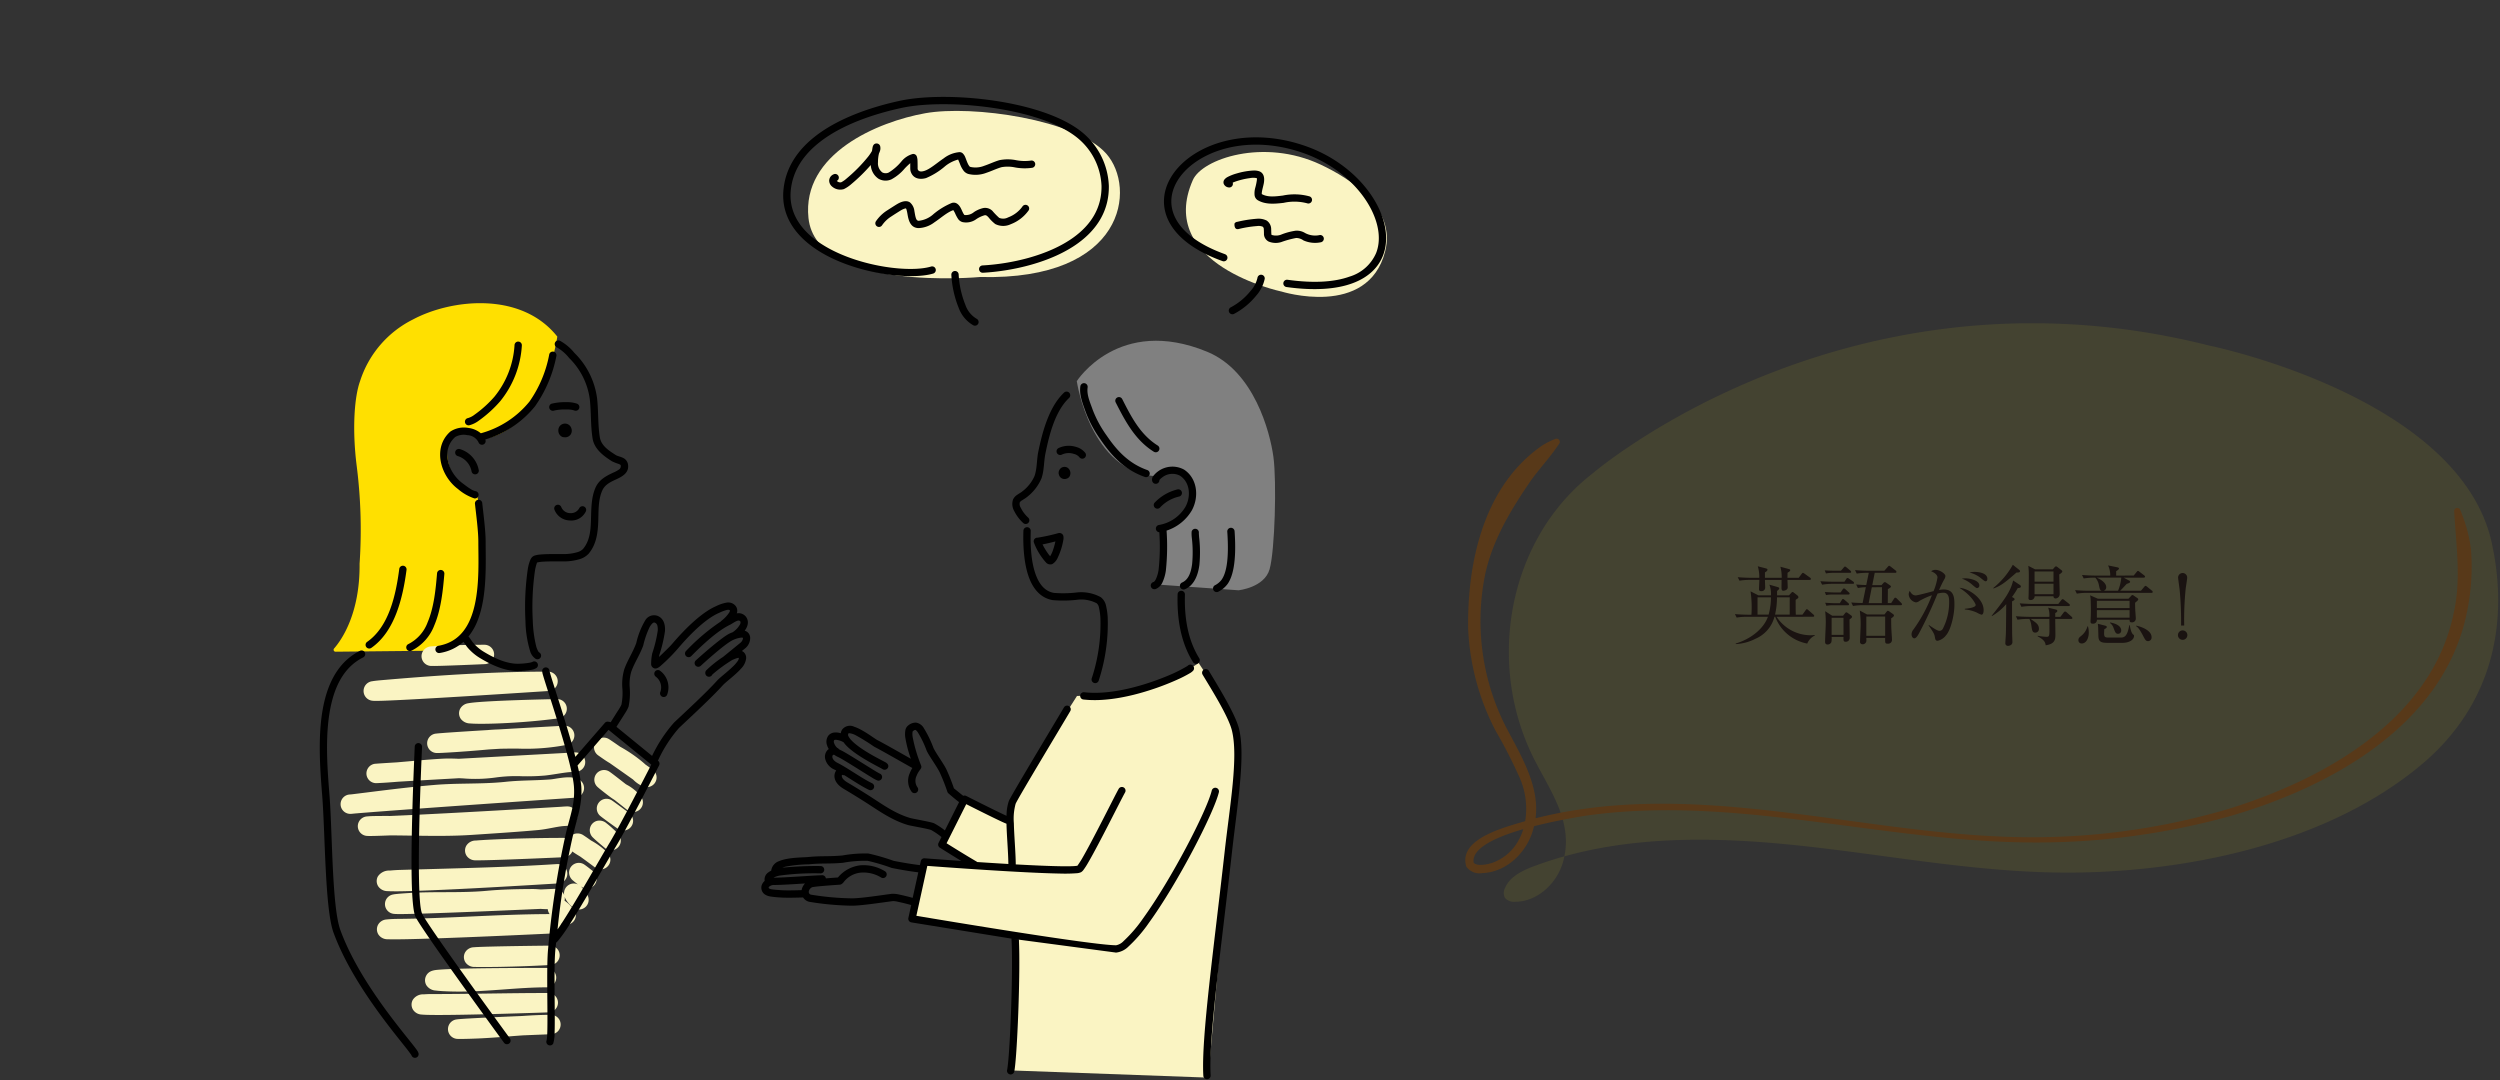
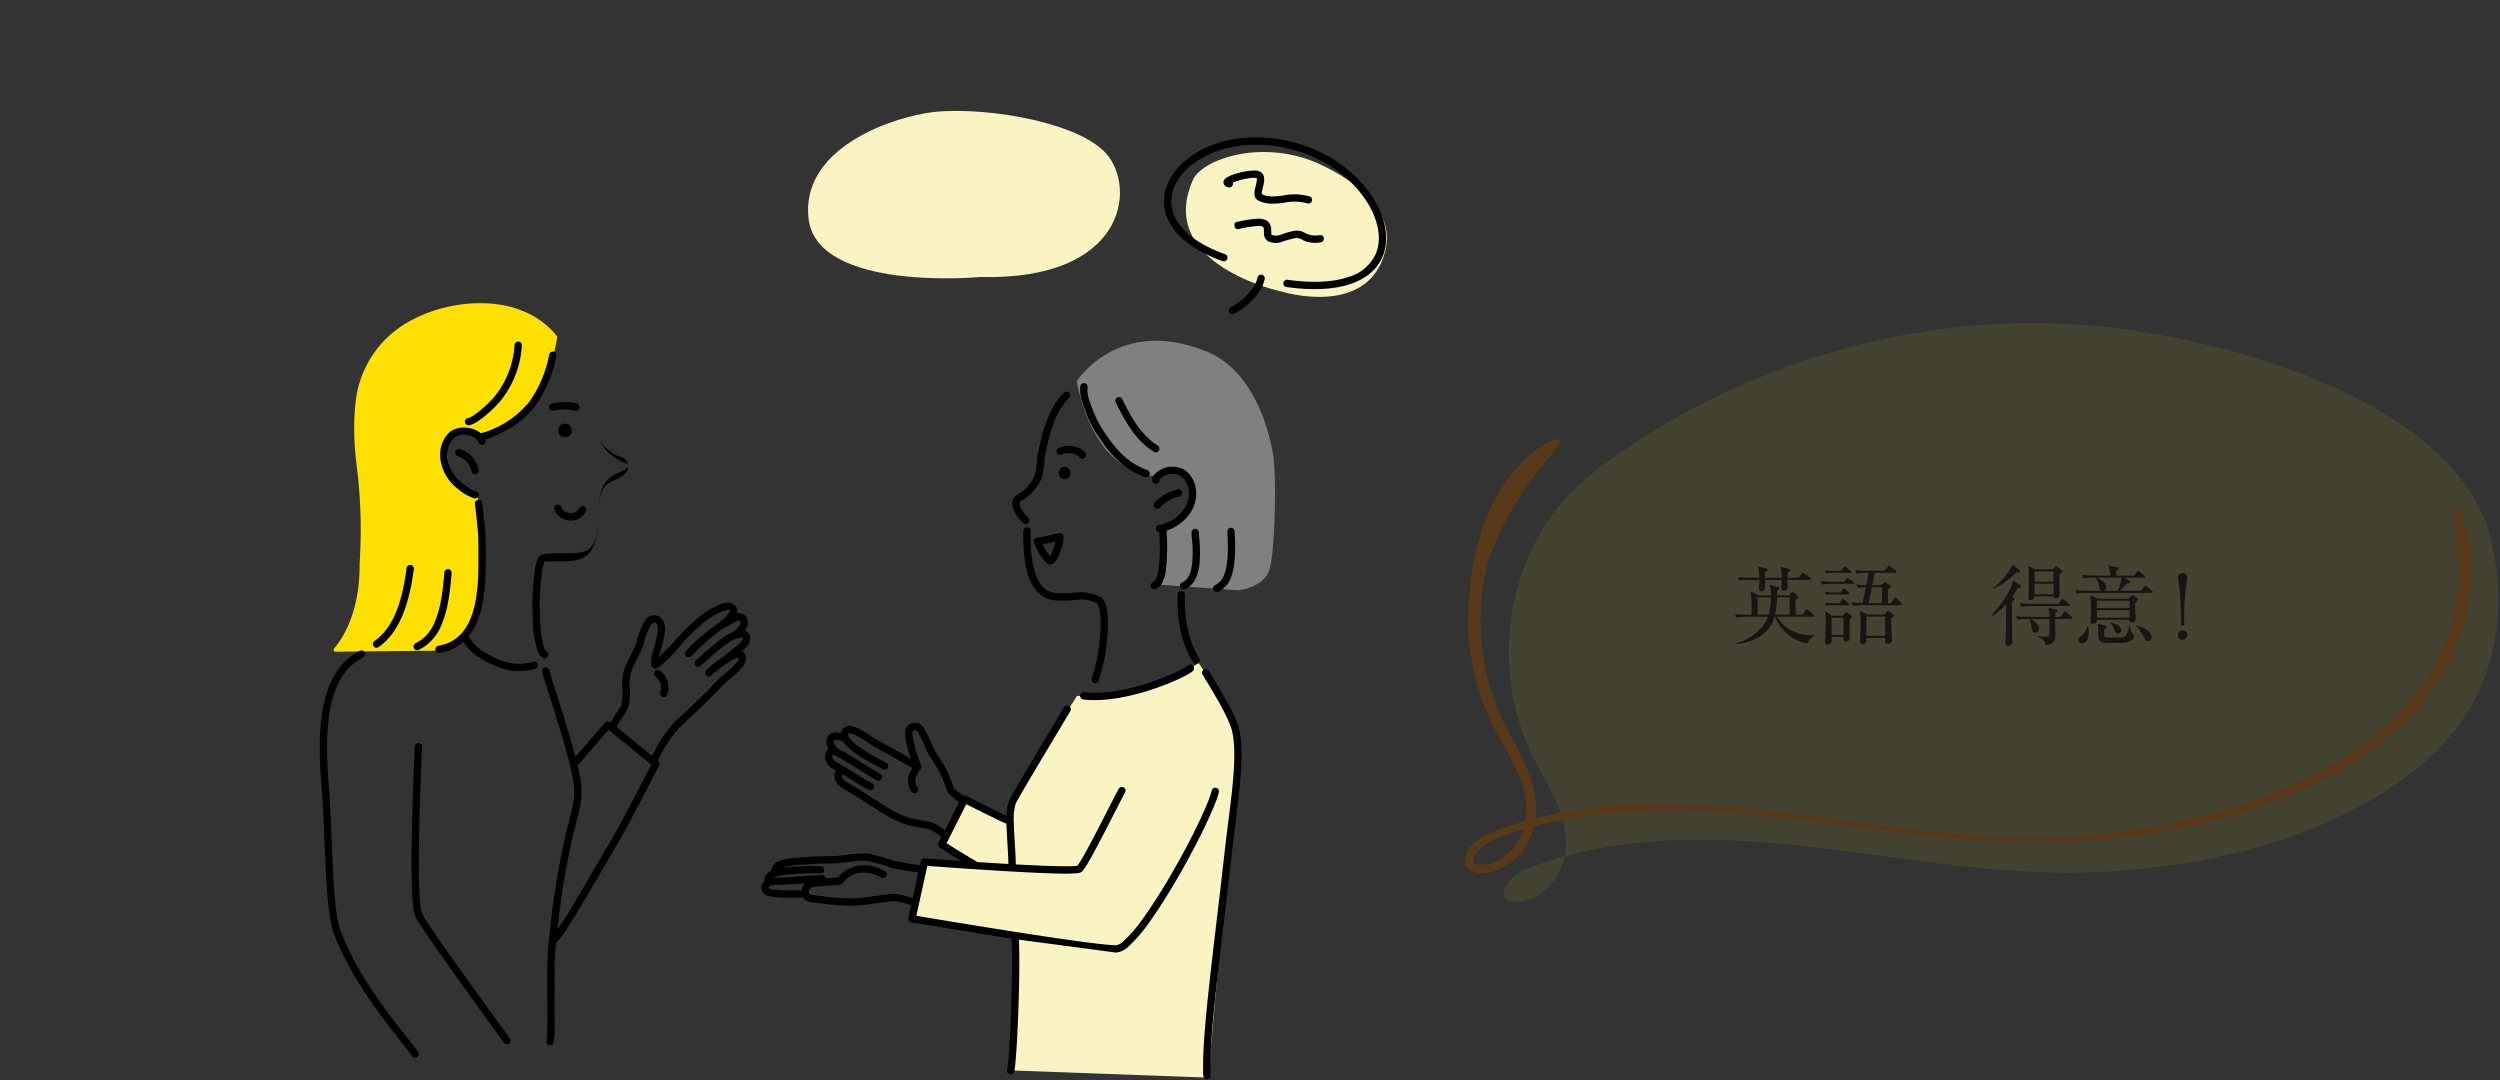
<svg xmlns="http://www.w3.org/2000/svg" width="516" height="223" viewBox="0 0 516 223">
  <rect x="0" y="0" width="516" height="223" fill="#333333" stroke="none" />
  <defs>
    <clipPath id="a">
      <rect width="205.249" height="119.405" transform="translate(7.935)" fill="none" />
    </clipPath>
    <clipPath id="b">
      <rect width="220.25" height="202.757" fill="none" />
    </clipPath>
  </defs>
  <g transform="translate(-7445 -2243)">
    <rect width="516" height="223" transform="translate(7445 2243)" fill="none" />
    <g transform="translate(6700.125 0.207)">
      <g transform="translate(0 16)">
        <g transform="translate(1047.316 2293.513)" opacity="0.1">
          <g clip-path="url(#a)">
            <path d="M211.875,45.406c3.749,17.287-.416,33.75-14.291,45.487-18.987,16.062-47.225,22.21-71.75,22.486-18.763.211-37.315-3.433-55.962-5.473s-38.053-2.387-55.59,4.114c-2.484.921-5.146,2.2-6.117,4.608a2.123,2.123,0,0,0,.06,2.038,2.475,2.475,0,0,0,2.034.739c4.661,0,8.668-3.836,9.91-8.212,2.435-8.583-3.2-15.3-6.608-22.557A49.141,49.141,0,0,1,8.99,68.189C8.876,54.147,14.732,39.969,26.15,31.1c0,0,52.641-45.4,127.385-26.494,0,0,51.771,10.505,58.34,40.8" fill="#e3d51c" />
          </g>
        </g>
        <path d="M19.391,24.829c-1.958,3.02-4.487,5.531-6.455,8.514-3.912,5.771-7.541,12-8.917,18.886A48.2,48.2,0,0,0,8.323,83.2c3.313,6.366,7.941,13.562,5.72,21.126-1.19,4.664-5.374,8.98-10.558,9.164A3.318,3.318,0,0,1,.209,112.15c-1.839-6.069,8.926-8.346,13.14-9.678,33.06-8.822,66.685,2.729,99.916,3.571a143.323,143.323,0,0,0,43.832-5.676c20.289-6.2,42.376-18.652,46.882-40.457,1.613-6.97.515-14.1.125-21.147a.629.629,0,0,1,.608-.652.642.642,0,0,1,.624.39,31.184,31.184,0,0,1,2.222,8.054,45.844,45.844,0,0,1-1,13.9c-5.029,22.578-27.894,35.3-49.016,41.357a149.564,149.564,0,0,1-44.306,5.292c-29.629-.807-59.028-9.727-88.662-5.422-4.659.786-23.838,4.012-22.841,9.675.727.8,3.025.341,4.111-.093,6.888-2.715,8.093-11.356,5.375-17.454A101.08,101.08,0,0,0,6.3,84.192,50.059,50.059,0,0,1,.58,62.849c-.149-13.656,3.241-29.38,15.4-37.695a16.572,16.572,0,0,1,2.622-1.29.669.669,0,0,1,.858.369.639.639,0,0,1-.068.6" transform="translate(1047.316 2293.513)" fill="#583919" />
        <path d="M70.576,66.113a8.777,8.777,0,0,1-6.608-5.527h-.162a6.788,6.788,0,0,1-3.889,4.52,10,10,0,0,1-4.106,1.116V66.1c2.9-.849,5.709-2.9,6.644-5.511H58.134a11.1,11.1,0,0,0-2.124.162l-.361-.72c1.243.107,2.5.125,2.773.125h.631a22.885,22.885,0,0,0-.181-4.825l1.621.828h2.593a5.421,5.421,0,0,0-.324-2.2l1.746.5c.18.055.288.144.288.251,0,.163-.162.324-.45.542v.9h2.466l.415-.451c.126-.142.216-.232.306-.232.108,0,.2.07.378.215l.594.468a.557.557,0,0,1,.252.378.375.375,0,0,1-.161.272,2.709,2.709,0,0,0-.415.3c0,1.693,0,2.324.036,3.043h1.369l.63-.881c.126-.163.179-.251.269-.251.109,0,.2.088.325.2l1.026.9a.431.431,0,0,1,.181.288c0,.125-.126.18-.271.18H64.238a8.445,8.445,0,0,0,6.95,3.817,9.038,9.038,0,0,0,.936-.055l.019.11a3.166,3.166,0,0,0-1.567,1.655m.485-13.126H66.488c.019.235.055,1.4.055,1.532,0,.63-.847.7-.883.7-.252,0-.4-.128-.4-.6,0-.27.017-1.4.017-1.639H61.843c0,.252.054,1.387.054,1.621a.741.741,0,0,1-.81.7c-.36,0-.468-.163-.468-.415,0-.271.071-1.622.071-1.91H58.71a12.215,12.215,0,0,0-2.124.162l-.36-.718c1.134.09,2.251.125,2.772.125h1.675a7.633,7.633,0,0,0-.306-2.378l1.674.434c.252.071.324.143.324.287s-.143.325-.522.541v1.116H65.3a7.984,7.984,0,0,0-.27-2.287l1.71.468c.217.055.324.127.324.235,0,.161-.126.286-.557.538,0,.255,0,.325-.019,1.046h2.323l.594-.791c.109-.128.2-.235.271-.235.09,0,.2.073.378.2l1.1.793a.386.386,0,0,1,.18.268c0,.108-.09.2-.271.2m-10.749,3.6v3.565H62.6a13.613,13.613,0,0,0,.486-3.565Zm6.645,0H64.328a16.019,16.019,0,0,1-.4,3.565h3.025Z" transform="translate(1047.316 2293.513)" fill="#1a1311" />
        <path d="M79.964,53.78h-4.2a13.337,13.337,0,0,0-2.124.18l-.36-.721c1.26.109,2.61.109,2.772.109h2.2l.359-.541c.072-.107.145-.234.271-.234a.656.656,0,0,1,.341.162l.828.576a.374.374,0,0,1,.181.289c0,.162-.144.18-.27.18m-.594-2.27H75.93a8.241,8.241,0,0,0-1.494.127l-.252-.631c.756.055,1.531.073,1.962.073h1.387l.54-.629c.09-.11.2-.235.288-.235a.589.589,0,0,1,.324.18l.792.666a.384.384,0,0,1,.162.27c0,.162-.143.179-.269.179m-.324,4.485h-3.1a6.948,6.948,0,0,0-1.495.107l-.252-.629c.81.053,1.62.09,1.963.09h1.3l.414-.613c.072-.09.126-.215.27-.215a.458.458,0,0,1,.325.18l.666.611c.108.09.179.162.179.271,0,.18-.162.2-.269.2m.252,5.131c0,.613.036,3.242.036,3.781a.787.787,0,0,1-.828.828c-.469,0-.469-.252-.451-.99H75.606a3.617,3.617,0,0,1-.053,1.062.85.85,0,0,1-.756.5c-.541,0-.541-.414-.541-.611,0-.541.144-3.278.144-3.908a20.693,20.693,0,0,0-.126-2.358l1.458.936h2.234l.395-.487c.054-.072.162-.214.252-.214a.506.506,0,0,1,.307.125l.719.521a.407.407,0,0,1,.181.272c0,.179-.217.341-.522.539M78.92,58.21h-2.9a6.952,6.952,0,0,0-1.494.107l-.252-.631c.756.055,1.53.092,1.963.092H77.3l.379-.613c.089-.145.161-.252.269-.252.126,0,.252.127.342.2l.738.631c.145.127.162.2.162.269,0,.162-.107.2-.269.2M78.055,60.8H75.606v3.512h2.449Zm11.812-2.609H82.142a12.457,12.457,0,0,0-2.125.162l-.359-.721c.485.036,1.08.09,2.341.108l.666-3.258a9.7,9.7,0,0,0-1.639.162l-.36-.721c.486.036,1.171.09,2.089.108l.522-2.522H82.9a12.95,12.95,0,0,0-2.106.162l-.361-.718c1.387.125,2.593.125,2.755.125h3.3l.7-.791c.108-.127.2-.235.288-.235s.18.073.324.18l1.008.793a.4.4,0,0,1,.18.287c0,.2-.18.2-.269.2H84.5L84,54.049H85.9l.379-.414a.456.456,0,0,1,.306-.2.478.478,0,0,1,.252.09l.81.559c.072.052.2.162.2.269,0,.127-.144.252-.63.522,0,.433-.018,2.125-.018,2.88h.7l.559-.863c.071-.107.162-.252.288-.252a.669.669,0,0,1,.342.2l.881.883a.457.457,0,0,1,.162.27c0,.179-.162.2-.269.2m-1.963,2.7c0,1.262.018,1.981.072,2.774.018.451.09,1.17.09,1.638a.773.773,0,0,1-.864.828c-.559,0-.559-.107-.54-1.187h-3.89c0,.09.019.486.019.576a.771.771,0,0,1-.792.738.5.5,0,0,1-.523-.576c0-.541.126-2.918.126-3.4a21.462,21.462,0,0,0-.179-2.988l1.494.81h3.6l.433-.558c.072-.09.144-.2.252-.2a.557.557,0,0,1,.306.125l.738.522c.126.092.234.181.234.344,0,.2-.5.521-.576.556m-1.242-.359h-3.89v3.979h3.89Zm-2.755-6.049-.648,3.275h2.718C86,56.337,86,54.715,86,54.483Z" transform="translate(1047.316 2293.513)" fill="#1a1311" />
-         <path d="M99.235,64.385a2.978,2.978,0,0,1-1.746,1.152c-.414,0-.486-.289-.54-.593-.126-.758-.162-.9-1.333-2.594l.055-.072c1.566,1.08,1.908,1.207,2.232,1.207a.817.817,0,0,0,.7-.522,11.9,11.9,0,0,0,1.26-5.385c0-.7,0-1.963-1.206-1.963a5.02,5.02,0,0,0-1.188.182,87.724,87.724,0,0,1-3.763,8.084c-.234.449-.63,1.152-1.026,1.152-.361,0-.577-.433-.577-.847a1.573,1.573,0,0,1,.4-.99,30.524,30.524,0,0,0,3.8-7.057,15.035,15.035,0,0,0-2.539,1.152,1.392,1.392,0,0,1-.756.324,1.828,1.828,0,0,1-1.495-1.658,1.466,1.466,0,0,1,.217-.719c.324.612.719.936,1.223.936.433,0,3.1-.738,3.692-.883a12.033,12.033,0,0,0,.81-2.826c0-.721-1.062-1.187-1.314-1.277a1.5,1.5,0,0,1,.9-.289c.954,0,2.053.828,2.053,1.279a1.6,1.6,0,0,1-.271.738c-.4.719-.7,1.367-1.044,2.143a4.245,4.245,0,0,1,.972-.11c2.107,0,2.2,1.694,2.2,3.116,0,2.125-.72,5.168-1.711,6.32m7.292-4.232a6.158,6.158,0,0,1-.99-.45,7.437,7.437,0,0,0-2.448-.631V58.93c.269-.02,2.25-.182,2.25-.793,0-.18-.828-1.963-3.366-3.529,1.836.072,5,2.16,5,4.591,0,.145,0,.954-.451.954m-.918-5.491c-.162,0-.431-.234-.864-.593a6.3,6.3,0,0,0-2.251-1.352,3.806,3.806,0,0,1,.721-.072c.954,0,2.881.431,2.881,1.476a.507.507,0,0,1-.487.541m1.765-1.4c-.234,0-1.026-.721-1.206-.848a6.316,6.316,0,0,0-2.125-.97,5.231,5.231,0,0,1,1.116-.127c.324,0,2.593.072,2.593,1.441,0,.233-.09.5-.378.5" transform="translate(1047.316 2293.513)" fill="#1a1311" />
        <path d="M114.541,54.553a1.341,1.341,0,0,1-.522.11,16.828,16.828,0,0,1-1.188,1.836l.288.162c.2.107.252.2.252.306s-.09.235-.523.432c0,2.322,0,4.934.019,6.717,0,.252.054,1.422.054,1.691,0,.631-.649.776-.882.776a.514.514,0,0,1-.577-.559c0-.252.09-1.566.108-1.873.036-1.242.036-1.746.072-6.176a11.732,11.732,0,0,1-2.953,2.467l-.036-.09c2.647-3.3,3.926-5.078,4.412-7.256l1.4.918a.4.4,0,0,1,.2.324.227.227,0,0,1-.127.215m-.774-3.1c-2.268,1.98-3.133,2.7-4.754,3.295l-.036-.108a16.385,16.385,0,0,0,4.033-4.791l1.333,1.063a.327.327,0,0,1,.144.289c0,.162-.2.269-.72.252m11.253,9.578h-3.259c0,.5.036,2.683.036,3.133,0,1.007,0,2.017-2,2.3-.107-.611-.252-1.1-1.673-1.853l.017-.11a12.462,12.462,0,0,0,1.8.217c.576,0,.63-.144.63-1.566,0-.342-.018-1.819-.018-2.125h-3.889c1.188.793,1.728,1.152,1.728,2.035a.736.736,0,0,1-.72.793c-.63,0-.684-.416-.846-1.514a3.948,3.948,0,0,0-.4-1.314h-.323a12.727,12.727,0,0,0-2.125.162l-.342-.721c1.116.09,2.233.127,2.755.127h4.159A4.5,4.5,0,0,0,120.3,58.7l1.549.377c.216.055.342.127.342.306s-.2.307-.432.432V60.6h1.063l.647-.865c.145-.18.217-.233.325-.233a.564.564,0,0,1,.342.18l.991.881a.563.563,0,0,1,.179.289c0,.107-.108.18-.288.18m-.5-2.664H116.9a12.9,12.9,0,0,0-2.125.162l-.342-.721c1.242.108,2.611.127,2.755.127h5.2l.6-.758c.126-.162.216-.232.306-.232s.179.053.36.2l.954.756a.4.4,0,0,1,.18.269c0,.127-.126.2-.27.2m-1.927-6.537c0,.648.09,3.511.09,4.087a.89.89,0,0,1-.845.883.4.4,0,0,1-.433-.451h-3.889a.8.8,0,0,1-.864.775c-.343,0-.414-.2-.414-.378a2.322,2.322,0,0,1,.018-.325c.036-.845.053-3.349.053-4.392a15.72,15.72,0,0,0-.107-1.963l1.4.721h3.655l.36-.414a.469.469,0,0,1,.306-.2c.09,0,.18.055.342.18l.775.6a.364.364,0,0,1,.179.269c0,.18-.359.469-.63.612m-1.188-.612h-3.907V53.33H121.4Zm0,2.539h-3.907v2.16H121.4Z" transform="translate(1047.316 2293.513)" fill="#1a1311" />
        <path d="M137.956,52.069l.594-.721c.09-.107.162-.232.27-.232s.2.072.36.2l.937.721a.386.386,0,0,1,.179.269c0,.163-.179.2-.269.2h-4.142l1.116.6a.317.317,0,0,1,.217.27c0,.144-.2.269-.7.414-.828.883-.918.99-1.368,1.422h4.3l.666-.791c.09-.11.179-.217.288-.217.09,0,.162.055.324.18l.972.793a.387.387,0,0,1,.18.269c0,.18-.162.2-.27.2h-13.27a12.157,12.157,0,0,0-2.125.163l-.36-.721c1.117.09,2.233.125,2.773.125h2.737c-.378-.125-.4-.252-.63-1.35a3.217,3.217,0,0,0-.7-1.351,13.418,13.418,0,0,0-2.395.162l-.36-.719c1.206.107,2.43.125,2.772.125h3.062a4.721,4.721,0,0,0-.45-2.1l1.926.394c.18.055.325.092.325.234,0,.163-.181.325-.577.559v.918Zm-9.435,10.5a4.9,4.9,0,0,1,.162,1.277c0,1.28-.594,2.252-1.458,2.252a.655.655,0,0,1-.684-.666c0-.451.2-.6.612-.937a3.723,3.723,0,0,0,1.261-1.943Zm8.354-5.709.577-.611a.369.369,0,0,1,.234-.162.789.789,0,0,1,.306.144l.684.467c.126.092.216.162.216.272,0,.2-.233.376-.648.718,0,.4,0,1.01.054,1.821.018.252.09,1.205.09,1.4a.775.775,0,0,1-.81.828c-.468,0-.468-.234-.468-.541h-6.752a.759.759,0,0,1-.847.811c-.269,0-.468-.055-.468-.469,0-.053.018-.324.018-.4.019-.394.055-.97.055-1.888,0-.83-.036-2.09-.055-2.36a6.051,6.051,0,0,0-.107-.738l1.6.7ZM130.3,52.5c.27.109,1.981.865,1.981,1.963a.732.732,0,0,1-.505.738h2.953a9.326,9.326,0,0,0,.666-2.7Zm.054,6.285h6.752V57.292h-6.752Zm0,1.98h6.752V59.217h-6.752Zm1.746,1.657c.09.035.307.107.307.269,0,.145-.181.289-.523.469-.09,1.439-.09,1.711.847,1.711h2.538c.666,0,1.387-.145,1.765-2.557h.108c.018.108.233,1.584.7,1.926.144.107.18.144.18.289,0,.773-.918,1.439-2.467,1.439h-2.683c-1.44,0-2.125-.072-2.2-1.277-.018-.433-.036-2.287-.126-2.666Zm.99-.666c.523.089,2.287.468,2.287,1.656a.637.637,0,0,1-.648.683c-.468,0-.594-.3-.9-1.115a2.1,2.1,0,0,0-.774-1.117Zm5.384.648c1.278.287,3.169,1.062,3.169,2.377a.741.741,0,0,1-.7.828c-.487,0-.613-.252-1.1-1.189-.792-1.495-1.134-1.729-1.386-1.891Z" transform="translate(1047.316 2293.513)" fill="#1a1311" />
        <path d="M149.031,64.4a.973.973,0,0,1-1.945,0,.973.973,0,1,1,1.945,0m-1.3-2.016a67.981,67.981,0,0,0-.306-7.49c-.054-.379-.306-2.27-.306-2.377a.937.937,0,1,1,1.873,0c0,.324-.271,1.908-.307,2.267a63.437,63.437,0,0,0-.306,7.6Z" transform="translate(1047.316 2293.513)" fill="#1a1311" />
        <rect width="213.184" height="119.405" transform="translate(1047.316 2293.513)" fill="none" />
        <rect width="213.184" height="119.405" transform="translate(1047.316 2293.513)" fill="none" />
      </g>
      <g transform="translate(810.875 2262.793)">
        <g clip-path="url(#b)">
          <path d="M668.825,223.78s2.739,18.9,16.543,19.636c0,0,3.8-3.143,6.606.41,0,0,3.373,7.319-5.408,10.626,0,0,1.821,8.551-1.061,11.306l16.7,1.18s5.315-.542,6.411-4.323,1.488-18.134.791-23.227-3.976-17.689-13.672-21.682c-18.28-7.527-26.913,6.074-26.913,6.074" transform="translate(-512.576 -165.106)" fill="gray" fill-rule="evenodd" />
          <path d="M558.689,506.91S545.74,527.2,544.679,529.9l.332,2.513-9.222-4.032-5.023,9.053,6.126,4.509-9.716-.546-2.115,11.348,21.592,4.319-1.141,27.152,40.268,1.471,3.458-39.064,2.988-25.873s1.161-6.972-2.735-11.945l-5.691-8.7s-8.341,6.42-25.112,6.811" transform="translate(-402.398 -383.267)" fill="#faf4c3" fill-rule="evenodd" />
          <path d="M466.913,46.659s-33.8,3.18-35.428-12.162c-1.416-13.315,14.367-19.9,24.095-21.64s31.088,1.284,37.354,8.33,4.032,26.227-26.021,25.472" transform="translate(-330.615 -9.485)" fill="#faf4c3" fill-rule="evenodd" />
          <path d="M784.879,77.472s-25.934-5.516-18.211-23c1.927-4.363,14.611-8.695,26.337-3.2,6.369,2.987,15.629,9.044,13.354,17.927-3.562,13.909-21.48,8.268-21.48,8.268" transform="translate(-586.461 -37.317)" fill="#faf4c3" fill-rule="evenodd" />
          <path d="M58.418,189.159S55.9,207.736,43.527,210.2c0,0-6.007-4.634-7.7.985,0,0-1.744,7.335,6.052,10.73,0,0,2.756,13.65,1.011,18.828,0,0-.232,9.918-8.57,13.231l-21.66.221a.4.4,0,0,1-.285-.694c1.567-1.808,5.327-7.233,5.233-17.458a104.151,104.151,0,0,0-.609-20.3c-.953-7.642-.444-14.208.706-17.386a21.558,21.558,0,0,1,10.926-12.737c7.83-4.186,22.3-5.889,29.786,3.536" transform="translate(-9.39 -139.684)" fill="#ffe000" fill-rule="evenodd" />
-           <path d="M34.061,571.959l-.263,0c-.154,0-.272-.006-.371-.012A2.027,2.027,0,0,1,31.764,571a2.011,2.011,0,0,1,1.4-3.061c.085-.015.181-.028.3-.042.184-.02.44-.042.781-.067.708-.051,1.776-.114,3.174-.186,2.3-.119,5.421-.261,9.309-.424,1.961-.135,3.949-.237,5.94-.24h0a2,2,0,0,1,.079,4c-2.17.086-4.094.164-5.8.235-1.04.072-2.074.153-3.1.234-2.02.159-4.11.323-6.186.411-1.006.043-2.056.075-2.879.089C34.512,571.957,34.266,571.959,34.061,571.959ZM29.5,567.01c-1.019,0-1.842-.01-2.459-.03-.435-.014-.766-.033-1.011-.058a2.226,2.226,0,0,1-1.8-1.013,2.013,2.013,0,0,1-.034-2.03,2.524,2.524,0,0,1,2.275-1.127c.464-.038,1.009-.059,1.494-.059,4.021,0,8.106-.056,12.058-.11s8.058-.11,12.1-.11a2,2,0,0,1,.067,4c-9.349.314-16.425.492-21.031.53Q30.261,567.01,29.5,567.01Zm4.306-4.828c-1.239,0-2.539-.037-3.565-.1-.531-.033-.967-.072-1.3-.116a2.443,2.443,0,0,1-1.953-1.107,2.027,2.027,0,0,1,0-2.022c.585-1.011,1.64-1.1,2.758-1.184.879-.07,2.188-.131,3.889-.181,4.028-.118,10.137-.175,18.16-.168a2,2,0,0,1,0,4c-2.911,0-5.906.223-8.8.434C40,561.956,36.9,562.182,33.806,562.182Zm4.874-5.069-.565,0c-.452,0-.813-.009-1.073-.019a2.223,2.223,0,0,1-1.991-.961,2.005,2.005,0,0,1-.069-2.028,2.133,2.133,0,0,1,1.8-1.072c.173-.015.41-.03.722-.045.636-.031,1.565-.062,2.762-.093,2.831-.074,7.037-.143,12.164-.2h.022a2,2,0,0,1,.113,4c-4.581.26-8.757.358-10.838.393C40.6,557.1,39.542,557.113,38.68,557.113ZM20.337,551.4c-.564,0-.985-.007-1.286-.021a2.233,2.233,0,0,1-1.96-.984,2.008,2.008,0,0,1-.056-2.028,2.153,2.153,0,0,1,1.717-1.069c.169-.021.385-.041.642-.059.5-.034,1.113-.056,1.674-.061,5.015-.04,10.12-.27,15.058-.492,5.336-.24,10.85-.488,16.313-.5a1.992,1.992,0,0,1-.367-.846q-.015-.085-.023-.17c-.5,0-1-.026-1.477-.06-10.32.461-18.172.778-23.372.943-2.337.074-4.1.117-5.248.126-.538,0-.936,0-1.215-.009-.178-.007-.316-.016-.433-.031a2.018,2.018,0,0,1-.179-4c.11-.024.236-.045.4-.066.225-.029.535-.061.922-.094.7-.06,1.644-.124,2.593-.176,2.277-.125,4.573-.133,6.793-.14,2.855-.01,5.808-.02,8.653-.285,3.2-.3,6.582-.352,9.466-.365h.037c.461,0,.955.037,1.478.076l.163.012,2.842-.128a2,2,0,0,1,1.973,1.322,2.039,2.039,0,0,1,.011-.843,2.014,2.014,0,0,1,1.6-1.544,1.96,1.96,0,0,1,1.257.176c-.233-.168-.429-.317-.559-.419-.182-.143-.347-.278-.477-.392a2.122,2.122,0,0,1-.825-1.795,2.015,2.015,0,0,1,3.216-1.463c.1.068.228.158.386.277.328.246.784.6,1.354,1.061a2,2,0,0,1-2.3,3.26c-.086-.053-.17-.107-.253-.161a3.7,3.7,0,0,1,.422.452c.238.293.535.708.882,1.234a2,2,0,0,1-2.835,2.727,5.668,5.668,0,0,1-1.24-1.251,3.851,3.851,0,0,1-.553-1,1.994,1.994,0,0,1-.016.8,6.759,6.759,0,0,1,1.25,1.085c.082.085.2.209.261.264a2,2,0,0,1-2.13,3.376h0a2,2,0,0,1-1.9,2.045c-12.066.573-21.285.95-27.4,1.121C23.3,551.372,21.538,551.4,20.337,551.4Zm.193-9.918h-.186c-.58,0-1.018-.014-1.339-.036a2.311,2.311,0,0,1-1.941-.979,2.016,2.016,0,0,1-.093-2.03,2.774,2.774,0,0,1,2.51-1.233c.62-.064,1.382-.112,2.092-.133,2.148-.063,4.334-.123,6.448-.181,7.76-.211,15.761-.43,23.618-.886l2.335-.143a2,2,0,0,1,.252,3.992q-1.175.076-2.354.144c-11.335.69-20.05,1.146-25.929,1.358C23.607,541.444,21.788,541.487,20.53,541.487Zm42.449-4.54a1.993,1.993,0,0,1-1.2-.4c-1.374-1.028-2.339-1.734-3.012-2.218-.452-.272-.914-.552-1.333-.838-.106-.072-.213-.151-.311-.227a2,2,0,0,1-1.739,1.189c-5.966.271-10.863.466-14.164.566-1.393.042-2.474.067-3.215.073-.361,0-.633,0-.831,0a2.149,2.149,0,0,1-1.9-.972,2.006,2.006,0,0,1-.046-2.029,2.27,2.27,0,0,1,1.993-1.081c.3-.028.712-.058,1.233-.091,1.088-.068,2.576-.141,4.192-.2,2.417-.1,7.274-.255,12.645-.255a1.991,1.991,0,0,1,1.046.295,2.006,2.006,0,0,1,1.03-1.05,2.17,2.17,0,0,1,2.125.267c.2.128.486.32.843.57q.287.2.634.45a14.237,14.237,0,0,1,3.52,2.653,2,2,0,0,1-1.515,3.307Zm2.151-3.932a1.993,1.993,0,0,1-1.279-.463c-.836-.7-1.488-1.253-1.938-1.656-.209-.188-.368-.336-.486-.453a2.069,2.069,0,0,1-.661-1.981,2.007,2.007,0,0,1,1.429-1.508,2.207,2.207,0,0,1,2,.512c.194.147.429.339.68.554a21.691,21.691,0,0,1,1.718,1.636,2,2,0,0,1-1.467,3.36Zm-49.842-2.947c-.2,0-.342,0-.457-.009a2.012,2.012,0,0,1-1.749-2.961,2.039,2.039,0,0,1,1.686-1.066c.117-.013.265-.025.44-.036.347-.022.765-.038,1.146-.043,1.05-.016,2.106-.018,3.159-.013,4.871-.2,14.91-.686,35.384-1.905.371-.036.748-.059,1.132-.066h.034a2,2,0,0,1,.119,4l-.966.058c-.755.077-1.529.224-2.336.377-.92.174-1.871.355-2.868.445-3.9.352-7.877.614-11.72.868l-1.88.124c-4.194.279-8.441.216-12.549.154-1.4-.021-2.821-.042-4.245-.05-1.236.05-2.261.085-3.066.106C16.015,530.06,15.591,530.067,15.288,530.067Zm52.372-1.123a1.991,1.991,0,0,1-1.139-.357c-1.038-.721-1.976-1.405-2.443-1.749-.313-.231-.6-.446-.813-.607-.106-.081-.191-.147-.254-.2a2.005,2.005,0,0,1,2.326-3.267c.042.028.1.071.19.131.147.1.359.256.629.452.631.458,1.563,1.146,2.7,1.989a2,2,0,0,1-1.195,3.605ZM11.36,525.5a2,2,0,0,1-.141-4l.286-.027.128-.012.1-.011q1.456-.18,2.916-.363c4.582-.574,9.319-1.167,13.995-1.558,2.34-.2,4.687-.238,6.957-.279,2.564-.047,5.215-.095,7.777-.369,1.755-.188,3.514-.245,5.215-.3,1.352-.044,2.751-.089,4.1-.2.2-.016.545-.072.913-.132,1.964-.317,3.567-.509,4.835.129a2,2,0,0,1-.763,3.782c-34.822,2.38-43.833,3.124-45.673,3.286l-.267.028-.172.016Q11.456,525.5,11.36,525.5Zm58.336-.375a2,2,0,0,1-1.242-.432c-1.048-.83-1.911-1.511-2.621-2.067-.293-.185-.589-.379-.877-.593-.579-.431-1.226-.929-1.776-1.368-.241-.192-.449-.362-.6-.49-.089-.075-.16-.137-.216-.188a2.023,2.023,0,0,1-.688-1.784,2.01,2.01,0,0,1,3.195-1.353c.077.052.175.123.3.215.245.18.6.449,1.054.8.517.4,1.158.9,1.9,1.481l.247.152a9.241,9.241,0,0,1,2.957,2.483,2,2,0,0,1-1.64,3.145Zm2.813-5.14a2,2,0,0,1-.63-.1,6.041,6.041,0,0,1-2.216-1.465c-2.245-1.591-3.776-2.668-4.82-3.4-.687-.4-1.32-.844-1.934-1.277l-.382-.268a2.045,2.045,0,0,1-.927-1.887,2.008,2.008,0,0,1,3.08-1.512c.079.046.176.108.308.194.269.176.693.464,1.259.856l.732.508a29.1,29.1,0,0,1,4.863,3.353c.124.107.242.216.357.323l1.468,1.042a2,2,0,0,1-1.158,3.631Zm-55.839-.825a2,2,0,0,1-1.833-2.9,1.992,1.992,0,0,1,1.7-1.108l.329-.026c.3-.022.747-.052,1.327-.09.722-.047,1.641-.1,2.726-.169.92-.077,1.839-.159,2.74-.239,2.153-.192,4.379-.391,6.591-.513,1.146-.063,2.312-.034,3.458.015,5.4-.3,12.7-.7,22.461-1.231.508-.047,1.023-.077,1.544-.081h.015a2,2,0,0,1,.107,4l-1.375.074c-.8.077-1.628.208-2.483.344-.828.131-1.684.267-2.551.357a42.872,42.872,0,0,1-4.759.139,30.232,30.232,0,0,0-5.425.269,30.311,30.311,0,0,1-6.7.176l-.807-.038c-5.881.33-9.884.563-12.512.721-.7.058-1.407.114-2.109.163-.535.038-1.133.075-1.64.1-.226.012-.419.022-.559.028l-.192.007Zm12.592-6.219h-.068a2.007,2.007,0,0,1-.219-4.005c.081-.011.181-.022.316-.035.242-.024.595-.053,1.05-.089,1.016-.078,2.546-.184,4.425-.305,1.215-.078,2.809-.178,4.858-.3.763-.067,1.527-.11,2.289-.136,3.426-.2,7.856-.455,13.521-.765a2,2,0,0,1,.561,3.945,43.963,43.963,0,0,1-10.127.778c-1.281,0-2.518,0-3.736.037l-2.222.133-.1.009c-3.061.287-5.844.479-7.231.568-.929.06-1.785.109-2.41.138-.3.014-.544.024-.718.028Zm9.062-6.034c-.334,0-.646,0-.934-.008-.554-.01-1.006-.031-1.343-.061a2.443,2.443,0,0,1-1.931-.927,2.014,2.014,0,0,1-.161-2.078,2.258,2.258,0,0,1,1.674-1.16c.235-.047.541-.09.936-.134.765-.085,1.867-.169,3.275-.25,3.3-.19,8.171-.358,14.1-.484a2,2,0,0,1,.308,3.982c-5.3.71-10.16.964-12.587,1.053C40.448,506.887,39.3,506.91,38.323,506.91Zm-21.732-4.73-.261,0c-.178,0-.316-.011-.435-.025a2.023,2.023,0,0,1-.074-4.026c.139-.026.316-.053.54-.081.355-.045.829-.093,1.335-.137,10.111-.873,22.1-1.764,34.342-1.764a2,2,0,0,1,.131,4c-13.182.864-22.985,1.464-29.137,1.783-2.455.127-4.3.208-5.479.24C17.16,502.174,16.842,502.18,16.591,502.18Zm11.791-7.206c-.114,0-.21,0-.288,0a2.04,2.04,0,0,1-1.8-.962,2,2,0,0,1-.045-2.027,2.139,2.139,0,0,1,1.831-1.055c.188-.017.447-.035.77-.055.666-.04,1.571-.084,2.549-.122,1.464-.057,4.389-.153,7.533-.153a2,2,0,0,1,.089,4c-3.576.158-6.507.274-8.475.333-.836.025-1.485.04-1.93.044Z" transform="translate(-4.991 -377.518)" fill="#faf4c3" />
-           <path d="M444.141,36.729a21.376,21.376,0,0,0,1.526,6.838,6.817,6.817,0,0,0,3.024,3.584.756.756,0,0,0,.646-1.368,5.314,5.314,0,0,1-2.285-2.822,19.717,19.717,0,0,1-1.4-6.314.756.756,0,0,0-1.51.082m-4.18-1.715c-4.251,1.287-14.388.1-21.519-3.978-4.612-2.638-7.982-6.5-7.436-11.812.421-4.091,2.686-7.272,5.787-9.75,4.8-3.837,11.594-6,16.978-7.179,5.633-1.228,14.8-1.032,22.933.684,5.367,1.133,10.286,2.92,13.4,5.432a13.487,13.487,0,0,1,5.031,9.933c.083,4.668-2.286,8.116-5.719,10.616-5.331,3.884-13.188,5.52-18.843,5.826a.756.756,0,1,0,.082,1.51c5.9-.319,14.09-2.061,19.652-6.114,3.829-2.79,6.433-6.658,6.34-11.866a15.04,15.04,0,0,0-5.594-11.084c-3.27-2.635-8.413-4.547-14.041-5.734C448.659-.265,439.238-.445,433.449.817c-5.585,1.218-12.618,3.494-17.6,7.475-3.421,2.734-5.883,6.264-6.348,10.776-.611,5.934,3.034,10.332,8.189,13.28,7.52,4.3,18.225,5.47,22.708,4.113a.756.756,0,0,0-.438-1.448m4.592-11.636a6.025,6.025,0,0,1,.34.592,7.642,7.642,0,0,0,.629,1.2,1.629,1.629,0,0,0,.911.668,3.539,3.539,0,0,0,2.743-.524,5.878,5.878,0,0,1,1.837-.884c.349-.061.568.186.8.428A8.462,8.462,0,0,0,453.2,26.24a3.629,3.629,0,0,0,3.206.036,8.058,8.058,0,0,0,3.7-2.867.756.756,0,0,0-1.312-.752,6.359,6.359,0,0,1-2.924,2.207,2.143,2.143,0,0,1-1.854.1,14.071,14.071,0,0,1-1.4-1.44,2.125,2.125,0,0,0-1.858-.587,5.769,5.769,0,0,0-1.943.836,2.594,2.594,0,0,1-1.976.6,2.854,2.854,0,0,1-.228-.331c-.188-.349-.352-.767-.536-1.114-.448-.843-1.075-1.273-1.837-1.038a14.623,14.623,0,0,0-3.76,2.282,5.383,5.383,0,0,1-3.07,1.4c-.4-.018-.522-.343-.623-.684-.125-.419-.186-.9-.27-1.329a2.7,2.7,0,0,0-.924-1.789c-.491-.323-1.295-.425-2.6.332-.363.212-1.75,1.1-2.055,1.3a8.01,8.01,0,0,0-2.365,2.278.756.756,0,1,0,1.274.815,6.525,6.525,0,0,1,1.94-1.842c.291-.2,1.619-1.045,1.967-1.247a3.424,3.424,0,0,1,.728-.338c.121-.036.208-.075.274-.037.107.061.121.21.166.36.1.342.156.751.231,1.153.245,1.317.754,2.472,2.184,2.536a5.712,5.712,0,0,0,3.29-1.178c1.315-.871,2.615-2.079,3.931-2.533m-16.8-12.2A8.858,8.858,0,0,1,427,12.294a31.883,31.883,0,0,1-4.449,4.525,5.619,5.619,0,0,1-1.12.794.919.919,0,0,1-.761-.135.951.951,0,0,1-.166-.141l.018-.01a.756.756,0,0,0-.706-1.337,1.466,1.466,0,0,0-.892,1.257,1.614,1.614,0,0,0,.56,1.222,2.567,2.567,0,0,0,2.477.561,6.961,6.961,0,0,0,1.549-1.041,35.277,35.277,0,0,0,4-3.926,3.671,3.671,0,0,0,1.591,2.824,2.923,2.923,0,0,0,2.658.14,9.414,9.414,0,0,0,2.744-2.238,14.093,14.093,0,0,1,1.131-1.085l.027-.022c0,.314,0,.644,0,.9a3.721,3.721,0,0,0,.042.651c.414,1.623,1.859,1.912,3.224,1.519a14.723,14.723,0,0,0,3.745-2.29,7.1,7.1,0,0,1,2.874-1.528c.091.21.26.6.376.9a5.371,5.371,0,0,0,.737,1.389,1.943,1.943,0,0,0,1.01.69,6.261,6.261,0,0,0,3.695-.242c1.034-.343,2.048-.844,3.125-1.162a7.244,7.244,0,0,1,2.8.048,10.849,10.849,0,0,0,3.572.07.756.756,0,0,0-.323-1.478,9.31,9.31,0,0,1-3.055-.092,8.766,8.766,0,0,0-3.421,0c-1.093.323-2.124.829-3.173,1.177a4.8,4.8,0,0,1-2.831.215.487.487,0,0,1-.237-.2,2.375,2.375,0,0,1-.239-.4c-.231-.462-.4-1-.568-1.392a2.2,2.2,0,0,0-.543-.822.994.994,0,0,0-.62-.235,6.148,6.148,0,0,0-3.3,1.292c-1.415.952-2.833,2.25-4.039,2.6-.528.152-1.148.2-1.328-.4,0-.139,0-1.127-.022-1.692a2.929,2.929,0,0,0-.157-.928.77.77,0,0,0-.845-.487,4.563,4.563,0,0,0-2.241,1.439,10.771,10.771,0,0,1-2.7,2.386,1.477,1.477,0,0,1-1.33-.025,2.36,2.36,0,0,1-.888-2.095,7.542,7.542,0,0,1,.193-1.773l.011-.05a3.493,3.493,0,0,0,.195-.472,1.777,1.777,0,0,0,.073-.914.753.753,0,0,0-.769-.668.736.736,0,0,0-.645.341,1.2,1.2,0,0,0-.156.388c-.047.2-.1.569-.141.83" transform="translate(-313.784 0)" fill-rule="evenodd" />
-           <path d="M18.923,362.676a.756.756,0,0,0,1.474-.318,1.6,1.6,0,0,0-.253-.588c-.208-.326-.623-.867-1.2-1.589-3.119-3.932-11.119-13.544-14.691-23.326-1.754-4.8-1.642-20.17-2.241-27.782-.441-5.605-1.082-13.212.488-19.4,1-3.956,2.913-7.328,6.465-9.106a.756.756,0,1,0-.677-1.352C4.342,281.19,2.155,284.9,1.039,289.3c-1.61,6.346-.983,14.144-.53,19.891.608,7.723.549,23.31,2.328,28.182,3.635,9.953,11.753,19.746,14.927,23.747.6.755,1.1,1.465,1.16,1.556M60.048,293.96a.756.756,0,0,0-.384-.089h0a.755.755,0,0,0-.823.217l-6.088,7.006c-1.432-5.476-3.729-12.466-4.8-15.886-.271-.864-.5-1.7-.539-1.836a.758.758,0,0,0-1.512-.057,3.174,3.174,0,0,0,.155.853c.892,3.154,6.081,18.218,6.409,23.112.239,3.568-.818,6.044-1.683,9.68a180.609,180.609,0,0,0-3.662,23.862c-.312,3.179-.1,10.732-.131,15.352-.007,1.16-.03,2.131-.081,2.79-.022.29-.078.605-.083.635a.756.756,0,0,0,1.367.645,7.869,7.869,0,0,0,.279-2.271c.129-4.12-.2-13.4.153-17q.073-.746.15-1.5a5.031,5.031,0,0,0,.481-.5,33.227,33.227,0,0,0,2.323-3.3c3.038-4.742,7.456-12.615,9.623-16.215,2.462-4.092,8.839-16.609,8.839-16.609a.756.756,0,0,0-.2-.93l-.053-.043a.747.747,0,0,0,.079-.137,27.656,27.656,0,0,1,4.274-6.6c2.554-2.413,6.658-6.181,9.011-8.78.682-.753,2.655-2.167,3.8-3.473a3.649,3.649,0,0,0,1.04-2.02,1.57,1.57,0,0,0-.569-1.444,1.308,1.308,0,0,0-.3-.168l.625-.51a2.774,2.774,0,0,0,1.09-2.23,1.641,1.641,0,0,0-.353-.953,1.547,1.547,0,0,0-.78-.5c1.167-1.58.522-2.7.022-3.131a1.884,1.884,0,0,0-1.654-.446,1.581,1.581,0,0,0-.291-1.594A1.97,1.97,0,0,0,84,269.254a8.158,8.158,0,0,0-2.193.735c-3.238,1.4-6.844,5.181-9.086,7.807-.471.552-1.777,1.812-2.691,2.68.025-.21.044-.366.048-.386a29.11,29.11,0,0,0,1.171-4.913c.1-1.506-.339-2.723-1.56-3.191a2.1,2.1,0,0,0-2.511.938,16.039,16.039,0,0,0-1.852,4.688c-.774,2.079-1.721,3.351-2.459,5.359a10.722,10.722,0,0,0-.415,3.918,12.41,12.41,0,0,1-.194,3.464,11.8,11.8,0,0,1-.835,1.407c-.478.759-1.021,1.609-1.377,2.2M19.6,298.979c-.257,5.906-.8,19-.627,27.441.076,3.75.322,6.608.752,7.614,1.035,2.422,18.3,26.067,18.3,26.067a.756.756,0,1,0,1.221-.892s-17.106-23.373-18.13-25.769c-.4-.931-.56-3.581-.631-7.051-.171-8.407.37-21.459.626-27.344a.756.756,0,1,0-1.511-.066m40-3.456-6.395,7.36a28.839,28.839,0,0,1,.774,4.295c.25,3.732-.816,6.328-1.72,10.131a162.1,162.1,0,0,0-3.185,19.41c.374-.535.79-1.164,1.238-1.862,3.031-4.731,7.439-12.587,9.6-16.179,2.142-3.56,7.262-13.533,8.51-15.973Zm23.174-22.358a.75.75,0,0,1,.147-.163,7.059,7.059,0,0,0,1.609-1.718,1.286,1.286,0,0,0,.114-.26c.015-.051.045-.1.011-.14-.181-.207-.457-.146-.734-.083a9.049,9.049,0,0,0-1.5.578c-3.053,1.319-6.421,4.925-8.535,7.4a35.973,35.973,0,0,1-3.658,3.647,2.688,2.688,0,0,1-.583.361.962.962,0,0,1-.467.071.926.926,0,0,1-.784-.9,11,11,0,0,1,.228-2.218,27.4,27.4,0,0,0,1.133-4.665,3.319,3.319,0,0,0-.062-1.01.884.884,0,0,0-.53-.671c-.214-.082-.389.038-.555.2a3.381,3.381,0,0,0-.574.817,18.555,18.555,0,0,0-1.275,3.724c-.774,2.077-1.719,3.347-2.457,5.353a9.21,9.21,0,0,0-.323,3.36,13.937,13.937,0,0,1-.246,3.9,7.539,7.539,0,0,1-.675,1.27c-.586.955-1.465,2.274-1.818,2.884L68.59,300.9a29.592,29.592,0,0,1,4.514-6.859c2.53-2.39,6.6-6.121,8.928-8.7.589-.65,2.132-1.792,3.291-2.933a7.316,7.316,0,0,0,.878-1,1.309,1.309,0,0,0,.285-.613.929.929,0,0,0-.006-.135,1.515,1.515,0,0,0-.229.026,3.163,3.163,0,0,0-.363.11c-.314.113-.587.243-.724.29a29.929,29.929,0,0,0-4.137,3.022.756.756,0,0,1-1.23.234.822.822,0,0,1,0-1.132,23.31,23.31,0,0,1,3.438-2.736c.371-.3,3.222-2.622,3.559-2.9a1.469,1.469,0,0,0,.515-.756c.03-.119.067-.231.012-.3-.018-.022-.054-.015-.089-.021a1.291,1.291,0,0,0-.335,0,5.563,5.563,0,0,0-1.589.476c-1.681.728-6.673,5.334-6.673,5.334a.756.756,0,1,1-1.022-1.115s5.314-4.837,7.093-5.607q.282-.122.549-.22a.818.818,0,0,1,.071-.062,4.577,4.577,0,0,0,1.421-1.562c.147-.327.121-.557-.006-.666-.226-.2-.481-.1-.722,0-.5.215-.966.576-1.323.748-2.431,1.164-5.375,3.792-8.015,6.476a.756.756,0,0,1-1.078-1.061,42.119,42.119,0,0,1,7.163-6.075m-13.4,11.393a2.757,2.757,0,0,1,.917,3.175.756.756,0,0,0,1.417.528,4.29,4.29,0,0,0-1.467-4.942.756.756,0,0,0-.867,1.239M80.9,283.3a.731.731,0,0,1,.066.085.716.716,0,0,1,.052.092.7.7,0,0,0-.118-.177m-51.24-5.949c.118.175.671.97.732,1.042a10.4,10.4,0,0,0,2.579,2.25c2.362,1.437,5.122,2.742,7.932,2.756a18.6,18.6,0,0,0,2.668-.241,3.167,3.167,0,0,0,1.134-.386.756.756,0,0,0-.859-1.245,5.434,5.434,0,0,1-.547.143,16.656,16.656,0,0,1-2.388.216c-2.539-.013-5.018-1.237-7.153-2.536a8.97,8.97,0,0,1-2.218-1.944c-.053-.062-.627-.9-.627-.9v0a.759.759,0,0,0-.227-.237,12.755,12.755,0,0,0,2.006-3.6c1.878-5,1.548-11.661,1.545-16.017,0-2.259-.469-5.747-.708-7.992a.756.756,0,0,0-1.5.16c.235,2.2.7,5.619.7,7.833,0,3.524.25,8.6-.726,13.009-.92,4.154-2.935,7.72-7.51,8.508a.756.756,0,0,0,.257,1.491,9.6,9.6,0,0,0,4.915-2.308M80.9,283.3l-.012-.013-.013-.013ZM44.867,260.98a7.008,7.008,0,0,1,.773-.133c1.336-.129,3.463-.087,4.713-.087a11.578,11.578,0,0,0,3.172-.435,4.147,4.147,0,0,0,1.99-1.184c1.6-1.939,1.886-4.3,1.969-6.727.073-2.159-.025-4.367.817-6.275.563-1.274,1.755-1.8,2.995-2.371,1.361-.627,2.668-1.458,2.294-3.183a1.813,1.813,0,0,0-1.069-1.23c-.465-.228-1.073-.33-1.413-.547-1.41-.9-3.03-1.911-3.31-3.7-.413-2.631-.263-5.324-.558-7.984a16.069,16.069,0,0,0-4.693-9.413,10.189,10.189,0,0,0-2.989-2.506.756.756,0,0,0-.617,1.381,8.73,8.73,0,0,1,2.527,2.186,14.559,14.559,0,0,1,4.268,8.52c.3,2.683.15,5.4.567,8.052.35,2.227,2.232,3.617,3.993,4.737a9.318,9.318,0,0,0,1.36.543,1.789,1.789,0,0,1,.343.168c.047.031.1.056.112.111a.845.845,0,0,1-.394.919,6,6,0,0,1-1.055.57c-1.584.73-3.026,1.505-3.745,3.134-.919,2.08-.866,4.48-.946,6.834-.071,2.089-.244,4.145-1.623,5.815a2.627,2.627,0,0,1-1.268.7,9.933,9.933,0,0,1-2.728.369c-1.289,0-3.481-.039-4.859.094a5.231,5.231,0,0,0-1.136.21,1.383,1.383,0,0,0-.462.259,1.857,1.857,0,0,0-.419.594,8.194,8.194,0,0,0-.535,1.919,54.228,54.228,0,0,0-.485,10.741,22.655,22.655,0,0,0,.986,6.3,2.827,2.827,0,0,0,1.125,1.507.756.756,0,1,0,.722-1.329.778.778,0,0,1-.249-.318,4.7,4.7,0,0,1-.374-.963,25.152,25.152,0,0,1-.7-5.27,52.564,52.564,0,0,1,.463-10.4,9.215,9.215,0,0,1,.3-1.248,1.8,1.8,0,0,1,.138-.363m-20.658,2.233c-.263,3.1-.612,7.006-1.953,10.132a8.161,8.161,0,0,1-3.965,4.475.756.756,0,0,0,.631,1.375,9.64,9.64,0,0,0,4.724-5.253c1.4-3.272,1.794-7.353,2.069-10.6a.756.756,0,1,0-1.507-.128m-7.8-.907c-.7,5.351-2.1,11.9-6.629,15.059a.756.756,0,1,0,.865,1.241c4.866-3.391,6.509-10.358,7.264-16.1a.756.756,0,0,0-1.5-.2m14.583,14.8a.761.761,0,0,1-.2.333.75.75,0,0,1-.348.193.687.687,0,0,0,.547-.526m-.027-.495a.673.673,0,0,1,.039.444.751.751,0,0,0,0-.3.762.762,0,0,0-.043-.145M48.44,250.087a3.464,3.464,0,0,0,3.165,2.216,3.3,3.3,0,0,0,3.266-1.778.756.756,0,0,0-1.279-.808,1.96,1.96,0,0,1-1.922,1.075,1.991,1.991,0,0,1-1.823-1.256.756.756,0,0,0-1.408.551m-15.2-15.781a4.971,4.971,0,0,0-2.569-1.1,5.1,5.1,0,0,0-3.7.736c-3.756,3.293-2.094,9.161,1.559,11.877a10.118,10.118,0,0,0,3.383,1.935.756.756,0,1,0,.226-1.5,3,3,0,0,1-.993-.436c-.644-.387-1.284-.9-1.713-1.218-2.939-2.185-4.487-6.876-1.465-9.526a3.5,3.5,0,0,1,2.492-.376,2.677,2.677,0,0,1,2.312,1.488.756.756,0,1,0,1.42-.521c-.009-.024-.018-.048-.027-.072a20.762,20.762,0,0,0,10.267-6.856A26.858,26.858,0,0,0,48.85,218.3a.756.756,0,0,0-1.5-.194,24.846,24.846,0,0,1-4.064,9.655,19.547,19.547,0,0,1-10.044,6.55M28.421,239a4.086,4.086,0,0,1,2.9,3.116.756.756,0,0,0,1.505-.144,5.582,5.582,0,0,0-3.894-4.394A.756.756,0,0,0,28.421,239M50.4,235.121a.748.748,0,0,0,.148.017,1.374,1.374,0,0,0,1.238-.58,1.444,1.444,0,0,0,.118-1.336,1.372,1.372,0,0,0-2.66.569,1.4,1.4,0,0,0,.734,1.233,1.117,1.117,0,0,0,.422.1m-10.2-19.029a18.58,18.58,0,0,1-4.149,10.666,23.346,23.346,0,0,1-4.089,3.7,4.132,4.132,0,0,1-1.364.712.756.756,0,0,0,.243,1.493,5.622,5.622,0,0,0,1.975-.956,25.16,25.16,0,0,0,4.407-3.992,20.092,20.092,0,0,0,4.487-11.534.756.756,0,1,0-1.51-.088M53.149,228.22a6.2,6.2,0,0,0-2.19-.331,11.708,11.708,0,0,0-3.122.319.756.756,0,0,0,.548,1.41,10.084,10.084,0,0,1,2.553-.216,4.655,4.655,0,0,1,1.573.191.756.756,0,1,0,.636-1.372" transform="translate(0 -164.882)" fill-rule="evenodd" />
+           <path d="M18.923,362.676a.756.756,0,0,0,1.474-.318,1.6,1.6,0,0,0-.253-.588c-.208-.326-.623-.867-1.2-1.589-3.119-3.932-11.119-13.544-14.691-23.326-1.754-4.8-1.642-20.17-2.241-27.782-.441-5.605-1.082-13.212.488-19.4,1-3.956,2.913-7.328,6.465-9.106a.756.756,0,1,0-.677-1.352C4.342,281.19,2.155,284.9,1.039,289.3c-1.61,6.346-.983,14.144-.53,19.891.608,7.723.549,23.31,2.328,28.182,3.635,9.953,11.753,19.746,14.927,23.747.6.755,1.1,1.465,1.16,1.556M60.048,293.96a.756.756,0,0,0-.384-.089h0a.755.755,0,0,0-.823.217l-6.088,7.006c-1.432-5.476-3.729-12.466-4.8-15.886-.271-.864-.5-1.7-.539-1.836a.758.758,0,0,0-1.512-.057,3.174,3.174,0,0,0,.155.853c.892,3.154,6.081,18.218,6.409,23.112.239,3.568-.818,6.044-1.683,9.68a180.609,180.609,0,0,0-3.662,23.862c-.312,3.179-.1,10.732-.131,15.352-.007,1.16-.03,2.131-.081,2.79-.022.29-.078.605-.083.635a.756.756,0,0,0,1.367.645,7.869,7.869,0,0,0,.279-2.271c.129-4.12-.2-13.4.153-17q.073-.746.15-1.5a5.031,5.031,0,0,0,.481-.5,33.227,33.227,0,0,0,2.323-3.3c3.038-4.742,7.456-12.615,9.623-16.215,2.462-4.092,8.839-16.609,8.839-16.609a.756.756,0,0,0-.2-.93l-.053-.043a.747.747,0,0,0,.079-.137,27.656,27.656,0,0,1,4.274-6.6c2.554-2.413,6.658-6.181,9.011-8.78.682-.753,2.655-2.167,3.8-3.473a3.649,3.649,0,0,0,1.04-2.02,1.57,1.57,0,0,0-.569-1.444,1.308,1.308,0,0,0-.3-.168l.625-.51a2.774,2.774,0,0,0,1.09-2.23,1.641,1.641,0,0,0-.353-.953,1.547,1.547,0,0,0-.78-.5c1.167-1.58.522-2.7.022-3.131a1.884,1.884,0,0,0-1.654-.446,1.581,1.581,0,0,0-.291-1.594A1.97,1.97,0,0,0,84,269.254a8.158,8.158,0,0,0-2.193.735c-3.238,1.4-6.844,5.181-9.086,7.807-.471.552-1.777,1.812-2.691,2.68.025-.21.044-.366.048-.386a29.11,29.11,0,0,0,1.171-4.913c.1-1.506-.339-2.723-1.56-3.191a2.1,2.1,0,0,0-2.511.938,16.039,16.039,0,0,0-1.852,4.688c-.774,2.079-1.721,3.351-2.459,5.359a10.722,10.722,0,0,0-.415,3.918,12.41,12.41,0,0,1-.194,3.464,11.8,11.8,0,0,1-.835,1.407c-.478.759-1.021,1.609-1.377,2.2M19.6,298.979c-.257,5.906-.8,19-.627,27.441.076,3.75.322,6.608.752,7.614,1.035,2.422,18.3,26.067,18.3,26.067a.756.756,0,1,0,1.221-.892s-17.106-23.373-18.13-25.769c-.4-.931-.56-3.581-.631-7.051-.171-8.407.37-21.459.626-27.344a.756.756,0,1,0-1.511-.066m40-3.456-6.395,7.36a28.839,28.839,0,0,1,.774,4.295c.25,3.732-.816,6.328-1.72,10.131a162.1,162.1,0,0,0-3.185,19.41c.374-.535.79-1.164,1.238-1.862,3.031-4.731,7.439-12.587,9.6-16.179,2.142-3.56,7.262-13.533,8.51-15.973Zm23.174-22.358a.75.75,0,0,1,.147-.163,7.059,7.059,0,0,0,1.609-1.718,1.286,1.286,0,0,0,.114-.26c.015-.051.045-.1.011-.14-.181-.207-.457-.146-.734-.083a9.049,9.049,0,0,0-1.5.578c-3.053,1.319-6.421,4.925-8.535,7.4a35.973,35.973,0,0,1-3.658,3.647,2.688,2.688,0,0,1-.583.361.962.962,0,0,1-.467.071.926.926,0,0,1-.784-.9,11,11,0,0,1,.228-2.218,27.4,27.4,0,0,0,1.133-4.665,3.319,3.319,0,0,0-.062-1.01.884.884,0,0,0-.53-.671c-.214-.082-.389.038-.555.2a3.381,3.381,0,0,0-.574.817,18.555,18.555,0,0,0-1.275,3.724c-.774,2.077-1.719,3.347-2.457,5.353a9.21,9.21,0,0,0-.323,3.36,13.937,13.937,0,0,1-.246,3.9,7.539,7.539,0,0,1-.675,1.27c-.586.955-1.465,2.274-1.818,2.884L68.59,300.9a29.592,29.592,0,0,1,4.514-6.859c2.53-2.39,6.6-6.121,8.928-8.7.589-.65,2.132-1.792,3.291-2.933a7.316,7.316,0,0,0,.878-1,1.309,1.309,0,0,0,.285-.613.929.929,0,0,0-.006-.135,1.515,1.515,0,0,0-.229.026,3.163,3.163,0,0,0-.363.11c-.314.113-.587.243-.724.29a29.929,29.929,0,0,0-4.137,3.022.756.756,0,0,1-1.23.234.822.822,0,0,1,0-1.132,23.31,23.31,0,0,1,3.438-2.736c.371-.3,3.222-2.622,3.559-2.9a1.469,1.469,0,0,0,.515-.756c.03-.119.067-.231.012-.3-.018-.022-.054-.015-.089-.021a1.291,1.291,0,0,0-.335,0,5.563,5.563,0,0,0-1.589.476c-1.681.728-6.673,5.334-6.673,5.334a.756.756,0,1,1-1.022-1.115s5.314-4.837,7.093-5.607q.282-.122.549-.22a.818.818,0,0,1,.071-.062,4.577,4.577,0,0,0,1.421-1.562c.147-.327.121-.557-.006-.666-.226-.2-.481-.1-.722,0-.5.215-.966.576-1.323.748-2.431,1.164-5.375,3.792-8.015,6.476a.756.756,0,0,1-1.078-1.061,42.119,42.119,0,0,1,7.163-6.075m-13.4,11.393a2.757,2.757,0,0,1,.917,3.175.756.756,0,0,0,1.417.528,4.29,4.29,0,0,0-1.467-4.942.756.756,0,0,0-.867,1.239M80.9,283.3a.731.731,0,0,1,.066.085.716.716,0,0,1,.052.092.7.7,0,0,0-.118-.177m-51.24-5.949c.118.175.671.97.732,1.042a10.4,10.4,0,0,0,2.579,2.25c2.362,1.437,5.122,2.742,7.932,2.756a18.6,18.6,0,0,0,2.668-.241,3.167,3.167,0,0,0,1.134-.386.756.756,0,0,0-.859-1.245,5.434,5.434,0,0,1-.547.143,16.656,16.656,0,0,1-2.388.216c-2.539-.013-5.018-1.237-7.153-2.536a8.97,8.97,0,0,1-2.218-1.944c-.053-.062-.627-.9-.627-.9v0a.759.759,0,0,0-.227-.237,12.755,12.755,0,0,0,2.006-3.6c1.878-5,1.548-11.661,1.545-16.017,0-2.259-.469-5.747-.708-7.992a.756.756,0,0,0-1.5.16c.235,2.2.7,5.619.7,7.833,0,3.524.25,8.6-.726,13.009-.92,4.154-2.935,7.72-7.51,8.508a.756.756,0,0,0,.257,1.491,9.6,9.6,0,0,0,4.915-2.308M80.9,283.3l-.012-.013-.013-.013ZM44.867,260.98a7.008,7.008,0,0,1,.773-.133c1.336-.129,3.463-.087,4.713-.087a11.578,11.578,0,0,0,3.172-.435,4.147,4.147,0,0,0,1.99-1.184c1.6-1.939,1.886-4.3,1.969-6.727.073-2.159-.025-4.367.817-6.275.563-1.274,1.755-1.8,2.995-2.371,1.361-.627,2.668-1.458,2.294-3.183a1.813,1.813,0,0,0-1.069-1.23c-.465-.228-1.073-.33-1.413-.547-1.41-.9-3.03-1.911-3.31-3.7-.413-2.631-.263-5.324-.558-7.984c.3,2.683.15,5.4.567,8.052.35,2.227,2.232,3.617,3.993,4.737a9.318,9.318,0,0,0,1.36.543,1.789,1.789,0,0,1,.343.168c.047.031.1.056.112.111a.845.845,0,0,1-.394.919,6,6,0,0,1-1.055.57c-1.584.73-3.026,1.505-3.745,3.134-.919,2.08-.866,4.48-.946,6.834-.071,2.089-.244,4.145-1.623,5.815a2.627,2.627,0,0,1-1.268.7,9.933,9.933,0,0,1-2.728.369c-1.289,0-3.481-.039-4.859.094a5.231,5.231,0,0,0-1.136.21,1.383,1.383,0,0,0-.462.259,1.857,1.857,0,0,0-.419.594,8.194,8.194,0,0,0-.535,1.919,54.228,54.228,0,0,0-.485,10.741,22.655,22.655,0,0,0,.986,6.3,2.827,2.827,0,0,0,1.125,1.507.756.756,0,1,0,.722-1.329.778.778,0,0,1-.249-.318,4.7,4.7,0,0,1-.374-.963,25.152,25.152,0,0,1-.7-5.27,52.564,52.564,0,0,1,.463-10.4,9.215,9.215,0,0,1,.3-1.248,1.8,1.8,0,0,1,.138-.363m-20.658,2.233c-.263,3.1-.612,7.006-1.953,10.132a8.161,8.161,0,0,1-3.965,4.475.756.756,0,0,0,.631,1.375,9.64,9.64,0,0,0,4.724-5.253c1.4-3.272,1.794-7.353,2.069-10.6a.756.756,0,1,0-1.507-.128m-7.8-.907c-.7,5.351-2.1,11.9-6.629,15.059a.756.756,0,1,0,.865,1.241c4.866-3.391,6.509-10.358,7.264-16.1a.756.756,0,0,0-1.5-.2m14.583,14.8a.761.761,0,0,1-.2.333.75.75,0,0,1-.348.193.687.687,0,0,0,.547-.526m-.027-.495a.673.673,0,0,1,.039.444.751.751,0,0,0,0-.3.762.762,0,0,0-.043-.145M48.44,250.087a3.464,3.464,0,0,0,3.165,2.216,3.3,3.3,0,0,0,3.266-1.778.756.756,0,0,0-1.279-.808,1.96,1.96,0,0,1-1.922,1.075,1.991,1.991,0,0,1-1.823-1.256.756.756,0,0,0-1.408.551m-15.2-15.781a4.971,4.971,0,0,0-2.569-1.1,5.1,5.1,0,0,0-3.7.736c-3.756,3.293-2.094,9.161,1.559,11.877a10.118,10.118,0,0,0,3.383,1.935.756.756,0,1,0,.226-1.5,3,3,0,0,1-.993-.436c-.644-.387-1.284-.9-1.713-1.218-2.939-2.185-4.487-6.876-1.465-9.526a3.5,3.5,0,0,1,2.492-.376,2.677,2.677,0,0,1,2.312,1.488.756.756,0,1,0,1.42-.521c-.009-.024-.018-.048-.027-.072a20.762,20.762,0,0,0,10.267-6.856A26.858,26.858,0,0,0,48.85,218.3a.756.756,0,0,0-1.5-.194,24.846,24.846,0,0,1-4.064,9.655,19.547,19.547,0,0,1-10.044,6.55M28.421,239a4.086,4.086,0,0,1,2.9,3.116.756.756,0,0,0,1.505-.144,5.582,5.582,0,0,0-3.894-4.394A.756.756,0,0,0,28.421,239M50.4,235.121a.748.748,0,0,0,.148.017,1.374,1.374,0,0,0,1.238-.58,1.444,1.444,0,0,0,.118-1.336,1.372,1.372,0,0,0-2.66.569,1.4,1.4,0,0,0,.734,1.233,1.117,1.117,0,0,0,.422.1m-10.2-19.029a18.58,18.58,0,0,1-4.149,10.666,23.346,23.346,0,0,1-4.089,3.7,4.132,4.132,0,0,1-1.364.712.756.756,0,0,0,.243,1.493,5.622,5.622,0,0,0,1.975-.956,25.16,25.16,0,0,0,4.407-3.992,20.092,20.092,0,0,0,4.487-11.534.756.756,0,1,0-1.51-.088M53.149,228.22a6.2,6.2,0,0,0-2.19-.331,11.708,11.708,0,0,0-3.122.319.756.756,0,0,0,.548,1.41,10.084,10.084,0,0,1,2.553-.216,4.655,4.655,0,0,1,1.573.191.756.756,0,1,0,.636-1.372" transform="translate(0 -164.882)" fill-rule="evenodd" />
          <path d="M481.176,313.069c1.589,2.661,5.282,8.49,6.037,11.473,1.4,5.515-.424,15.591-1.486,25.115-2.168,19.447-4.864,38.509-4.394,46.216a.756.756,0,1,0,1.51-.092c-.467-7.664,2.231-26.618,4.388-45.956,1.084-9.727,2.874-20.022,1.449-25.654-.78-3.083-4.562-9.127-6.2-11.877a.756.756,0,1,0-1.3.775M440.7,342.205c-.105-.047-.215-.1-.324-.147-2.509-1.165-7.978-3.943-7.978-3.943a.755.755,0,0,0-.578-.044l-.047.017-1.917-1.542a41.272,41.272,0,0,0-1.54-3.878c-.543-1.172-2.307-3.546-2.713-4.532a22.8,22.8,0,0,0-1.963-4.025,2.279,2.279,0,0,0-1.59-1.134,2.4,2.4,0,0,0-1.635.588,1.566,1.566,0,0,0-.574.939,4.716,4.716,0,0,0-.017,1.592,24.87,24.87,0,0,0,1.138,4.341c-2.108-1.191-5.532-3.146-6.882-3.837-.623-.319-3.035-2.207-4.78-2.76a2.036,2.036,0,0,0-2.516.57,1.844,1.844,0,0,0-.282.761,3.373,3.373,0,0,0-1.361-.147,1.767,1.767,0,0,0-1.254.706,2.17,2.17,0,0,0-.214,1.94,3.474,3.474,0,0,0,.348.758,1.818,1.818,0,0,0-.268.231,2,2,0,0,0-.474,1.782,3.244,3.244,0,0,0,1.865,2.207q.2.1.415.216c-.6.8-.7,2.454,1.541,3.781,1.652.977,3.64,2.21,4.865,3,2.7,1.754,5.249,3.527,8.361,4.456.665.2,4.1.753,4.823,1.043a13.519,13.519,0,0,1,2.137,1.454l-.608,1.21a.756.756,0,0,0,.271.978s2.068,1.312,4.421,2.741c-4.367-.3-7.559-.546-7.559-.546a.756.756,0,0,0-.8.592l-.179.816c-2.429-.283-5.043-.808-5.422-.885a42.959,42.959,0,0,0-5.2-1.51,26.1,26.1,0,0,0-5.358.4c-2.827.261-4.265.048-7.08.323-1.057.1-4.213.064-5.988.844a2.4,2.4,0,0,0-1.643,1.973,3.212,3.212,0,0,0-.6.36,1.756,1.756,0,0,0-.75,1.75,2.017,2.017,0,0,0-.482.6,1.679,1.679,0,0,0,.742,2.323,2.874,2.874,0,0,0,.845.284,18.953,18.953,0,0,0,2.06.213c1.2.089,2.72.059,4.763,0a2.075,2.075,0,0,0,1.294.9,58.79,58.79,0,0,0,8.8.8c2.031,0,6.549-.717,8.479-.952a4.842,4.842,0,0,1,1.08.159c.911.187,2.032.483,2.664.656l-.585,2.671a.756.756,0,0,0,.612.908s36.687,6.209,42.254,6.235l-21.59-2.872c.4,5.993-.311,24.429-.9,27.107a.756.756,0,1,0,1.477.326c.589-2.671,1.313-20.773.955-27.194l-22.194-3.6s36.687,6.209,42.254,6.235a4.277,4.277,0,0,0,2.541-1.234,29.639,29.639,0,0,0,4.256-4.936c5.959-8.223,13.364-22.6,14.424-26.918a.756.756,0,1,0-1.469-.361c-1.041,4.239-8.335,18.324-14.18,26.391a28.154,28.154,0,0,1-4.012,4.672,2.861,2.861,0,0,1-1.553.873c-5.055-.024-35.9-5.185-41.226-6.082l2.258-10.3c3.461.26,19.729,1.457,27.407,1.583a32.75,32.75,0,0,0,3.456-.069,2.57,2.57,0,0,0,.872-.213,1.656,1.656,0,0,0,.464-.424,14.942,14.942,0,0,0,1.008-1.561c2.26-3.862,6.778-13.005,7.613-14.475a.756.756,0,0,0-1.315-.747c-.834,1.469-5.346,10.6-7.6,14.458-.373.637-.792,1.233-.921,1.414-.117.019-.358.055-.572.07-.688.048-1.713.056-2.976.035-2.426-.04-5.713-.187-9.179-.378-.028-2.651-.334-5.843-.391-8.482a11.575,11.575,0,0,1,.366-4.033c.476-1.162,9.549-16.171,11.275-19.122a.756.756,0,0,0-1.306-.763c-1.742,2.98-10.889,18.14-11.369,19.312a9.437,9.437,0,0,0-.474,3.06M422.5,353.877c-2.647-.318-5.45-.9-5.45-.9a.723.723,0,0,1-.1-.026,40.825,40.825,0,0,0-4.892-1.449,24.772,24.772,0,0,0-5.078.4c-2.824.261-4.26.047-7.072.322a27.693,27.693,0,0,0-4.834.487,5.058,5.058,0,0,0-.629.206,69.891,69.891,0,0,1,7.872-.335.756.756,0,1,1,.026,1.512,52.8,52.8,0,0,0-8.419.448,4.628,4.628,0,0,0-1.3.432l-.015.009c.06,0,.121,0,.184-.005,2.45-.02,7.15-.41,9.853-.506a.757.757,0,0,1,.776.649c.761-.061,1.61-.124,2.494-.184a7.037,7.037,0,0,1,4.613-2.508,8.385,8.385,0,0,1,5.067,1.213.756.756,0,1,1-.745,1.317,6.972,6.972,0,0,0-4.205-1.022,5.04,5.04,0,0,0-3.575,1.992,1.948,1.948,0,0,1-.433.391.831.831,0,0,1-.355.107c-2.076.141-3.979.289-5.043.419-.281.034-.591.09-.655.1-.8.415-.941,1.366-.232,1.54a56.372,56.372,0,0,0,8.436.76c1.987,0,6.407-.711,8.3-.941a6.232,6.232,0,0,1,1.568.179c.908.187,2.018.478,2.683.658Zm-23.38,2.3c-2.287.141-4.75.3-6.307.314a1.507,1.507,0,0,0-1.1.349.273.273,0,0,0-.1.213c.012.083.087.143.182.2a1.977,1.977,0,0,0,.613.15c.531.08,1.165.113,1.648.149,1.11.082,2.509.056,4.362,0,.011-.068.024-.135.041-.2a2.565,2.565,0,0,1,.659-1.172M440.7,343.847c-.244-.1-.572-.238-.958-.417-1.982-.92-5.8-2.841-7.348-3.623l-4.057,8.07c1.153.725,3.828,2.394,6.188,3.776a.752.752,0,0,1,.131.1c2.069.136,4.267.274,6.433.4-.034-2.6-.329-5.713-.388-8.3m-9.784-4.468c-.827-.6-2.205-1.816-2.205-1.816a.758.758,0,0,1-.219-.335,39.452,39.452,0,0,0-1.545-3.923c-.55-1.186-2.328-3.594-2.739-4.593a21.48,21.48,0,0,0-1.8-3.731,2.317,2.317,0,0,0-.323-.383.363.363,0,0,0-.186-.116c-.179-.019-.338.119-.551.277a1.37,1.37,0,0,0-.049.2,3.815,3.815,0,0,0,.03.948,30.664,30.664,0,0,0,1.666,5.7c.06.159.092.255.1.273a.684.684,0,0,1-.13.667.751.751,0,0,1-.094.139,4.986,4.986,0,0,0-.742,1.3,2.349,2.349,0,0,0,.211,2.356.756.756,0,0,1-1.2.918,3.82,3.82,0,0,1-.423-3.808,6.479,6.479,0,0,1,.554-1.112c-1.779-.993-6.276-3.577-7.87-4.394a42.971,42.971,0,0,0-3.875-2.4,3.618,3.618,0,0,0-1.183-.378c-.113-.008-.221-.032-.276.054a.609.609,0,0,0,.052.624,3.54,3.54,0,0,0,.616.817c1.838,1.921,5.89,3.9,6.918,4.46a1.479,1.479,0,0,1,.556.46.7.7,0,0,1-.138.9.756.756,0,0,1-1.017.039l-.12-.067c-1.086-.587-5.349-2.714-7.291-4.744a5.639,5.639,0,0,1-.558-.677,3.825,3.825,0,0,0-1.579-.521c-.178,0-.316.008-.386.1a.686.686,0,0,0,.006.595,2.3,2.3,0,0,0,.641.971.753.753,0,0,1,.344.271,2.87,2.87,0,0,0,.429.235c1,.441,5.355,3.246,7.255,4.388.313.188.656.376.708.4a.756.756,0,0,1-.366,1.464,5.923,5.923,0,0,1-1.121-.572c-1.858-1.117-6.107-3.869-7.085-4.3a4.305,4.305,0,0,1-.813-.47.386.386,0,0,0-.224.065.362.362,0,0,0-.132.271c-.043.454.321.977,1.07,1.352,2.052,1.028,4.986,3.175,7.125,4.2a.756.756,0,0,1-.654,1.364c-1.494-.716-3.376-1.977-5.077-3.026a.752.752,0,0,1-.388-.064c-.066-.03-.107.047-.123.119a.48.48,0,0,0,0,.178c.059.4.426.837,1.168,1.276,1.67.988,3.681,2.234,4.919,3.038,2.579,1.675,5,3.388,7.969,4.275.684.2,4.214.791,4.956,1.09a14.6,14.6,0,0,1,2.26,1.489Zm-15.92-7.967.006-.006-.006.006a.679.679,0,0,0-.171.8.756.756,0,0,1,.171-.8m41.632-13.206c6.48.727,14.545-1.978,19.024-3.971a25.7,25.7,0,0,0,2.962-1.5,2.677,2.677,0,0,0,.64-.516.756.756,0,0,0-1.2-.926l.02-.025a30.5,30.5,0,0,1-3.04,1.589c-4.3,1.912-12.025,4.548-18.241,3.85a.756.756,0,1,0-.169,1.5m-12.429-34.843c-.082,2.542-.006,6.728,1.236,9.874.9,2.292,2.419,4.038,4.807,4.447a25.461,25.461,0,0,0,4.944-.056,6.876,6.876,0,0,1,4.139.709,1.459,1.459,0,0,1,.456.845,12.539,12.539,0,0,1,.311,2.221,35.893,35.893,0,0,1-1.778,12.388.756.756,0,1,0,1.411.545,37.886,37.886,0,0,0,1.872-13.079,14.2,14.2,0,0,0-.362-2.489,2.958,2.958,0,0,0-1.073-1.69,8.372,8.372,0,0,0-5.046-.96,23.926,23.926,0,0,1-4.62.076c-1.848-.316-2.955-1.737-3.656-3.511-1.165-2.952-1.208-6.885-1.131-9.27a.756.756,0,0,0-1.512-.049M476.021,296.5c-.146,4.865.6,9.846,3.18,13.991a.756.756,0,0,0,1.284-.8c-2.421-3.893-3.09-8.578-2.952-13.147a.756.756,0,1,0-1.512-.045m10.253-12.926c.426,6.067-.3,8.684-1.182,9.925a4.068,4.068,0,0,1-1.441,1.171.756.756,0,1,0,.884,1.227,5.37,5.37,0,0,0,1.789-1.521c.972-1.367,1.928-4.228,1.458-10.908a.756.756,0,0,0-1.509.106m-5.869.262a.756.756,0,0,0-1.492-.244,7.256,7.256,0,0,0,.048,1.293,25.306,25.306,0,0,1,.054,5.374c-.217,1.652-.714,3.215-2.065,3.8a.756.756,0,1,0,.6,1.388c1.814-.785,2.673-2.773,2.964-4.991a26.942,26.942,0,0,0-.047-5.7c-.038-.426-.061-.881-.063-.916m-8.155-.158a44.04,44.04,0,0,1-.143,7.694,6.964,6.964,0,0,1-.559,1.969c-.142.282-.293.546-.543.626a.756.756,0,0,0,.461,1.441,2.6,2.6,0,0,0,1.432-1.385,8.637,8.637,0,0,0,.7-2.424,47.451,47.451,0,0,0,.148-8.256,9.411,9.411,0,0,0,5.222-4.192c1.528-2.809,1.129-6.6-1.615-8.4a5,5,0,0,0-5.3.315,5.073,5.073,0,0,0-1.078,1.04,1.189,1.189,0,0,0-.161,1.113.756.756,0,0,0,1.454-.317,2.145,2.145,0,0,1,.148-.172,4.862,4.862,0,0,1,.534-.446,3.372,3.372,0,0,1,3.574-.27c2.089,1.376,2.281,4.28,1.118,6.419a7.859,7.859,0,0,1-5.476,3.747.756.756,0,0,0,.083,1.5m-25.119,1.121a.756.756,0,0,0-.783.953,12.9,12.9,0,0,0,2.513,4.171,1.192,1.192,0,0,0,1.29.332,2.81,2.81,0,0,0,1.09-1.236,13.91,13.91,0,0,0,1.2-3.764,2.249,2.249,0,0,0,0-.815.822.822,0,0,0-.263-.418.9.9,0,0,0-.72-.175,38.384,38.384,0,0,1-4.319.952Zm3.669.776c-.735.192-1.809.459-2.656.613a13.82,13.82,0,0,0,1.287,2.1c.088.116.194.237.288.337l.034-.054a5.881,5.881,0,0,0,.454-.927,14.516,14.516,0,0,0,.594-2.072m1.782-30.709c-3.126,2.95-4.486,8.183-5.318,12.218-.341,1.652-.218,3.376-.77,4.987a8.062,8.062,0,0,1-2.574,3.218c-.277.23-.709.446-1.063.708a2.4,2.4,0,0,0-.8.921,2.917,2.917,0,0,0,.218,2.342,8.576,8.576,0,0,0,1.9,2.531.756.756,0,1,0,.99-1.143,6.868,6.868,0,0,1-1.518-2.027,1.43,1.43,0,0,1-.2-1.1,1.2,1.2,0,0,1,.472-.424c.345-.23.716-.438.972-.65a9.655,9.655,0,0,0,3.038-3.891c.573-1.672.467-3.458.821-5.172.776-3.761,1.962-8.674,4.875-11.424a.756.756,0,1,0-1.038-1.1m19.881,23.644a7.69,7.69,0,0,1,3.831-2.183.756.756,0,0,0-.273-1.488,9.663,9.663,0,0,0-4.788,2.791.756.756,0,0,0,1.231.879m-20.927-6.7a.988.988,0,0,0,.08.25,1.207,1.207,0,0,0,1.526.556,1.006,1.006,0,0,0,.672-.669,1.356,1.356,0,0,0-.632-1.646,1.246,1.246,0,0,0-1.251.149,1.294,1.294,0,0,0-.472.964.749.749,0,0,0,.077.4m4.411-18.248c-.261,1.8.51,3.61,1.1,5.3a24.872,24.872,0,0,0,3.045,5.671c2.254,3.317,4.943,6.258,9.168,7.74a.756.756,0,1,0,.5-1.427c-3.892-1.365-6.341-4.108-8.418-7.164a23.35,23.35,0,0,1-2.867-5.317c-.509-1.468-1.256-3.023-1.029-4.586a.756.756,0,0,0-1.5-.218m-3.789,14.085a3.332,3.332,0,0,1,2.472-.121,2.013,2.013,0,0,1,1.091.646.756.756,0,1,0,1.252-.848,3.541,3.541,0,0,0-1.906-1.246,4.923,4.923,0,0,0-3.654.252.756.756,0,0,0,.745,1.316m11.081-10.76c1.986,3.9,4.021,7.776,7.867,10.179a.756.756,0,1,0,.8-1.283c-3.6-2.253-5.458-5.924-7.32-9.582a.756.756,0,0,0-1.348.686" transform="translate(-298.963 -193.828)" fill-rule="evenodd" />
          <path d="M765.177,64.734a6.01,6.01,0,0,1-1.451,2.723A13,13,0,0,1,759.7,70.79a.756.756,0,1,0,.623,1.378,14.658,14.658,0,0,0,4.572-3.751,7.538,7.538,0,0,0,1.782-3.487.756.756,0,1,0-1.5-.2M758.5,59.839c-9.24-3.317-12.169-8.465-10.763-13.1.843-2.781,3.209-5.309,6.552-7.06,5.166-2.707,12.653-3.543,20.723-.591,6.552,2.4,11.468,7.008,13.779,11.764,1.486,3.059,1.893,6.172.88,8.747a8.672,8.672,0,0,1-5.51,4.873c-3.041,1.09-7.246,1.412-12.777.642a.756.756,0,0,0-.209,1.5c11.894,1.656,18.017-1.661,19.9-6.46,1.152-2.931.763-6.481-.928-9.962-2.454-5.054-7.658-9.977-14.62-12.524-8.546-3.126-16.473-2.194-21.945.672-3.749,1.964-6.352,4.843-7.3,7.961-1.575,5.2,1.348,11.25,11.7,14.965a.756.756,0,0,0,.511-1.423m2.567-6.7a.739.739,0,0,0-.136.027.754.754,0,0,0-.464.31c-.036.051-.154,1.374.8,1.169a22.925,22.925,0,0,1,3.822-.618,2.284,2.284,0,0,1,1.176.126.65.65,0,0,1,.234.542c.027.275.018.561.032.828a1.782,1.782,0,0,0,.988,1.709,3.859,3.859,0,0,0,2.577.1,19.448,19.448,0,0,1,3.084-.846,2.6,2.6,0,0,1,1.5.5,5.868,5.868,0,0,0,3.568.389.756.756,0,0,0-.183-1.5,4.367,4.367,0,0,1-3.043-.412,3.265,3.265,0,0,0-1.917-.485,13.059,13.059,0,0,0-2.859.744,2.969,2.969,0,0,1-2.092.14c-.119-.055-.093-.189-.1-.312-.024-.261-.015-.547-.032-.827a2.169,2.169,0,0,0-.915-1.826,3.77,3.77,0,0,0-2.07-.378,24.871,24.871,0,0,0-3.966.623m-.986-8.078c.088-.042.181-.084.271-.119a14.8,14.8,0,0,1,3.252-.811,3.548,3.548,0,0,1,1.425,0c.036.014.032.054.038.09a1.277,1.277,0,0,1,0,.277,11.912,11.912,0,0,1-.341,1.633,4.22,4.22,0,0,0-.134,1.544,1.4,1.4,0,0,0,.692,1.035c1.539.884,3.393.754,5.314.518a10.215,10.215,0,0,1,4.828.092.756.756,0,1,0,.532-1.416,11.719,11.719,0,0,0-5.544-.177c-1.559.191-3.073.392-4.328-.3a.91.91,0,0,1-.013-.116,2.119,2.119,0,0,1,.027-.334c.078-.53.271-1.152.383-1.722.235-1.2.018-2.181-.922-2.538a3.408,3.408,0,0,0-1.222-.158,14.611,14.611,0,0,0-3.424.6,9.6,9.6,0,0,0-1.914.745,2.125,2.125,0,0,0-.585.46.939.939,0,0,0-.2.927,1.219,1.219,0,0,0,.959.748.756.756,0,0,0,.9-.976" transform="translate(-571.641 -27.37)" fill-rule="evenodd" />
        </g>
      </g>
    </g>
  </g>
</svg>